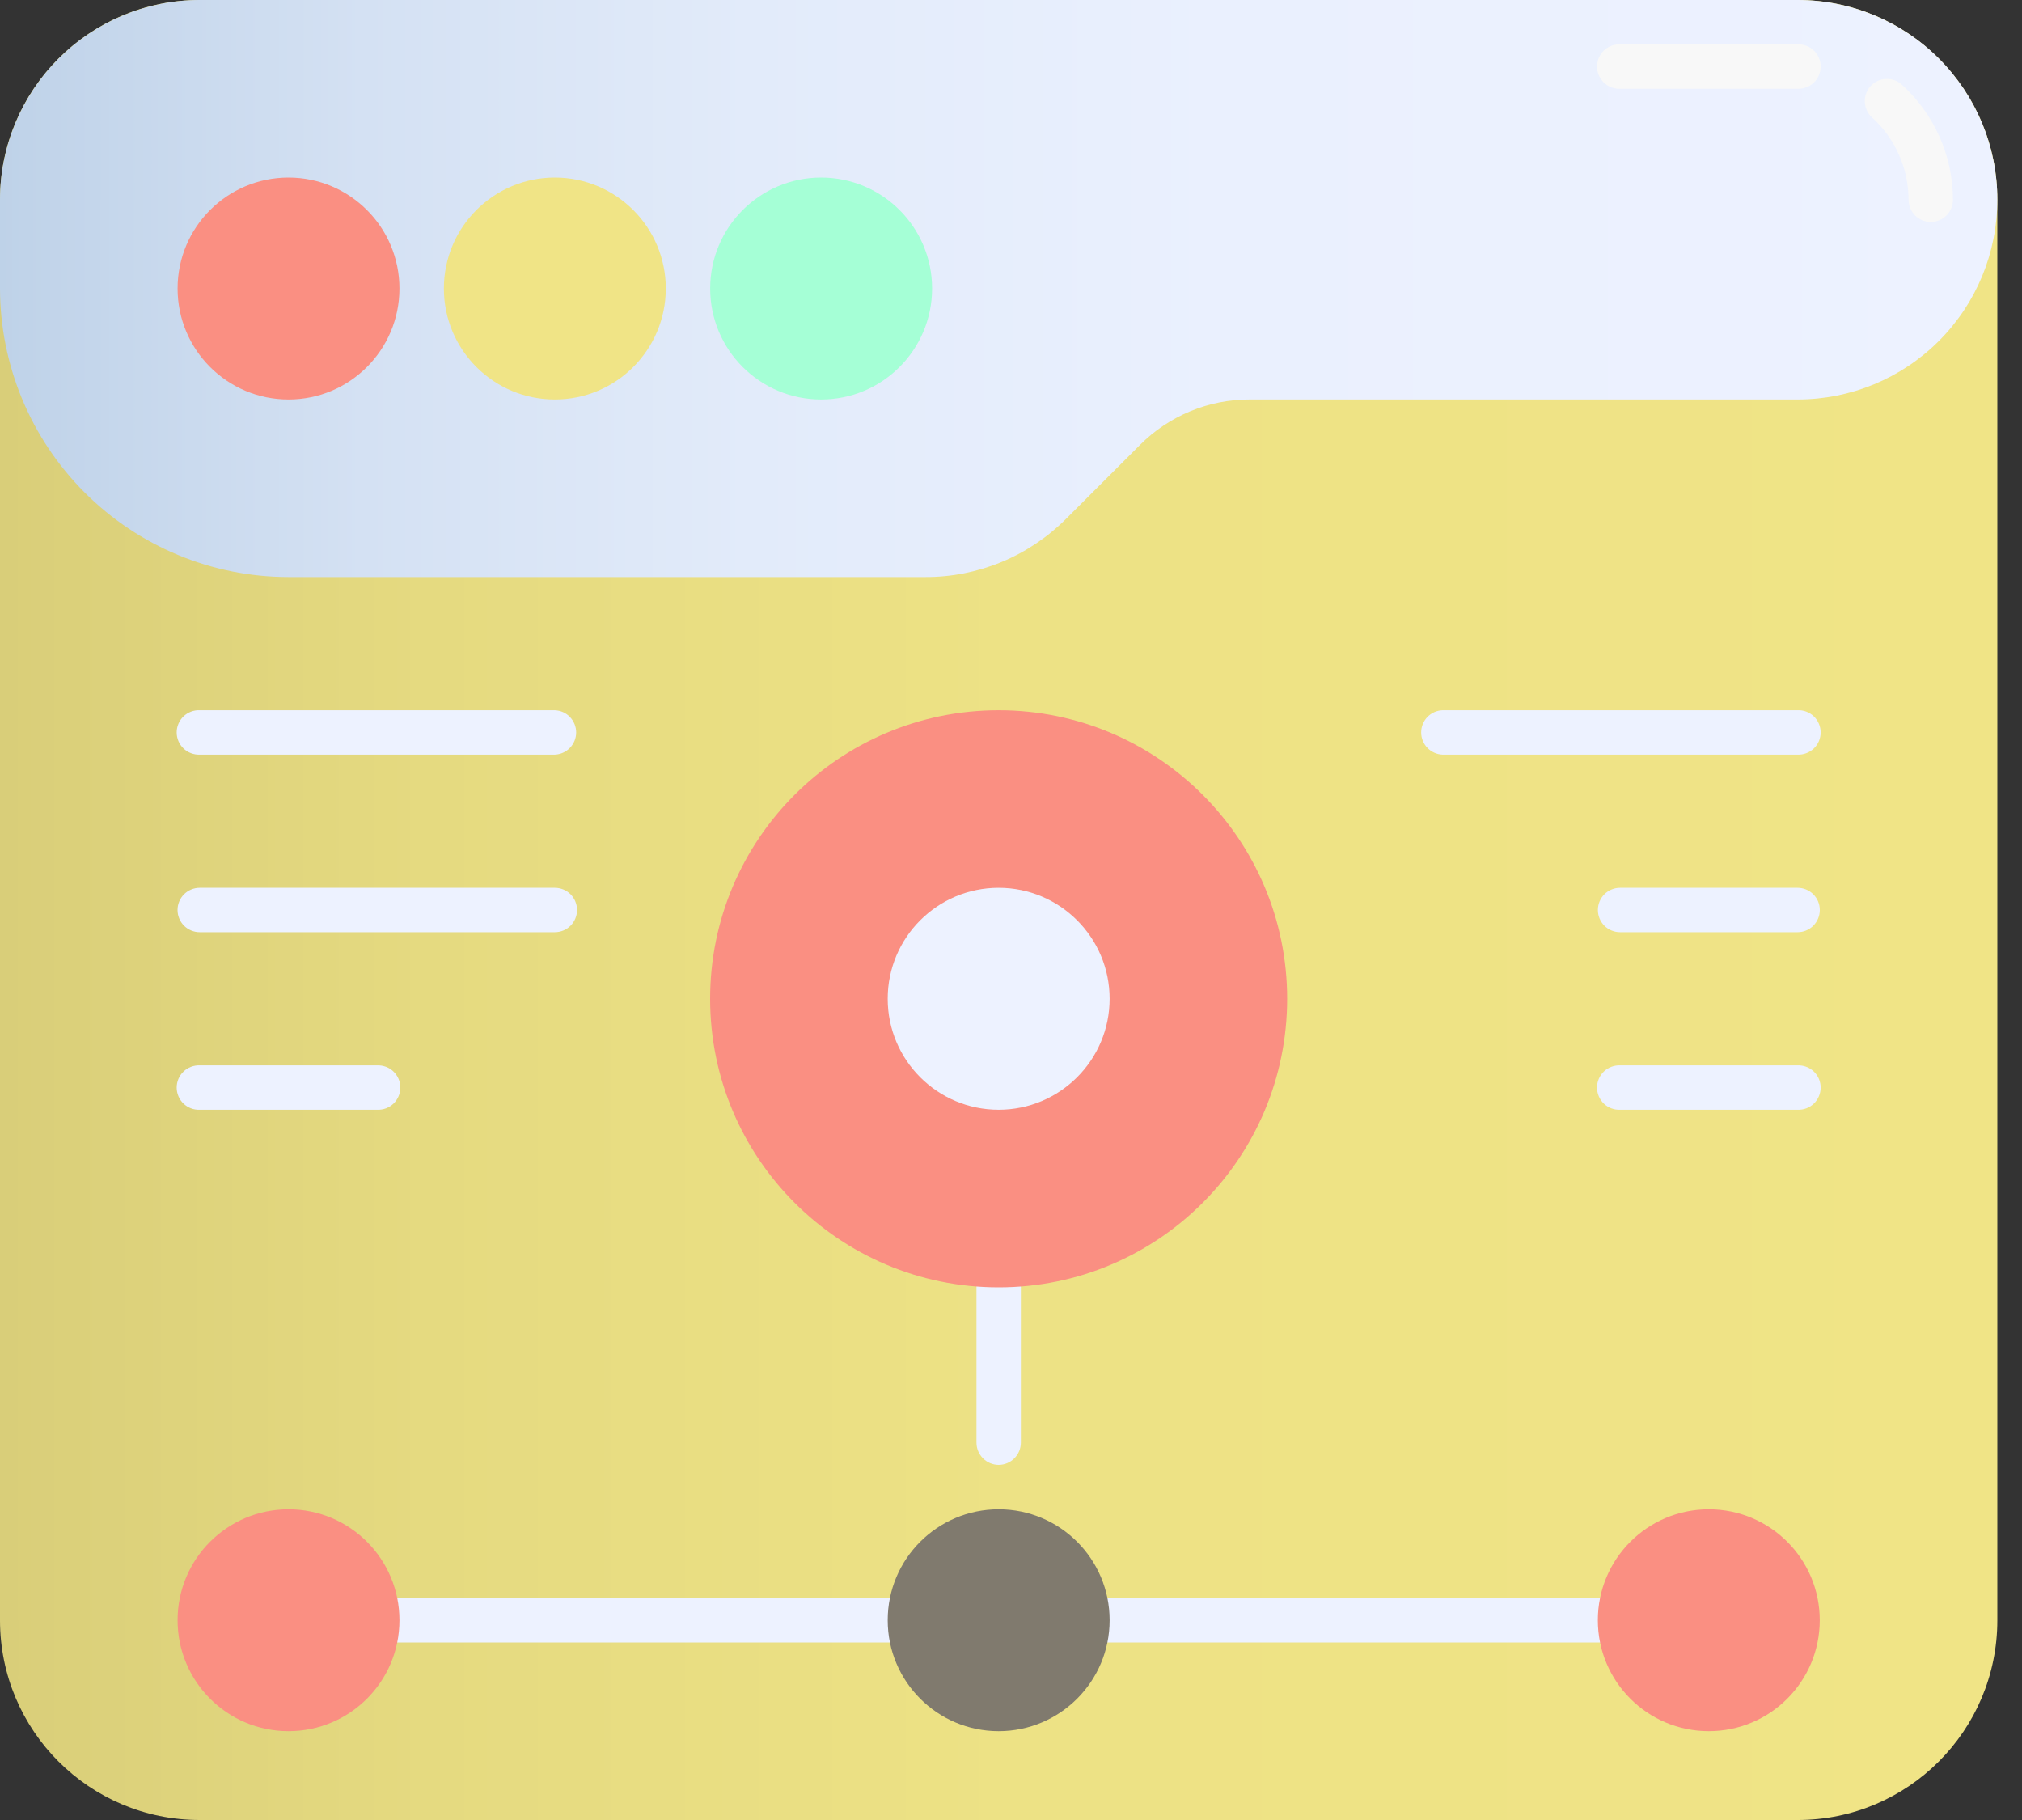
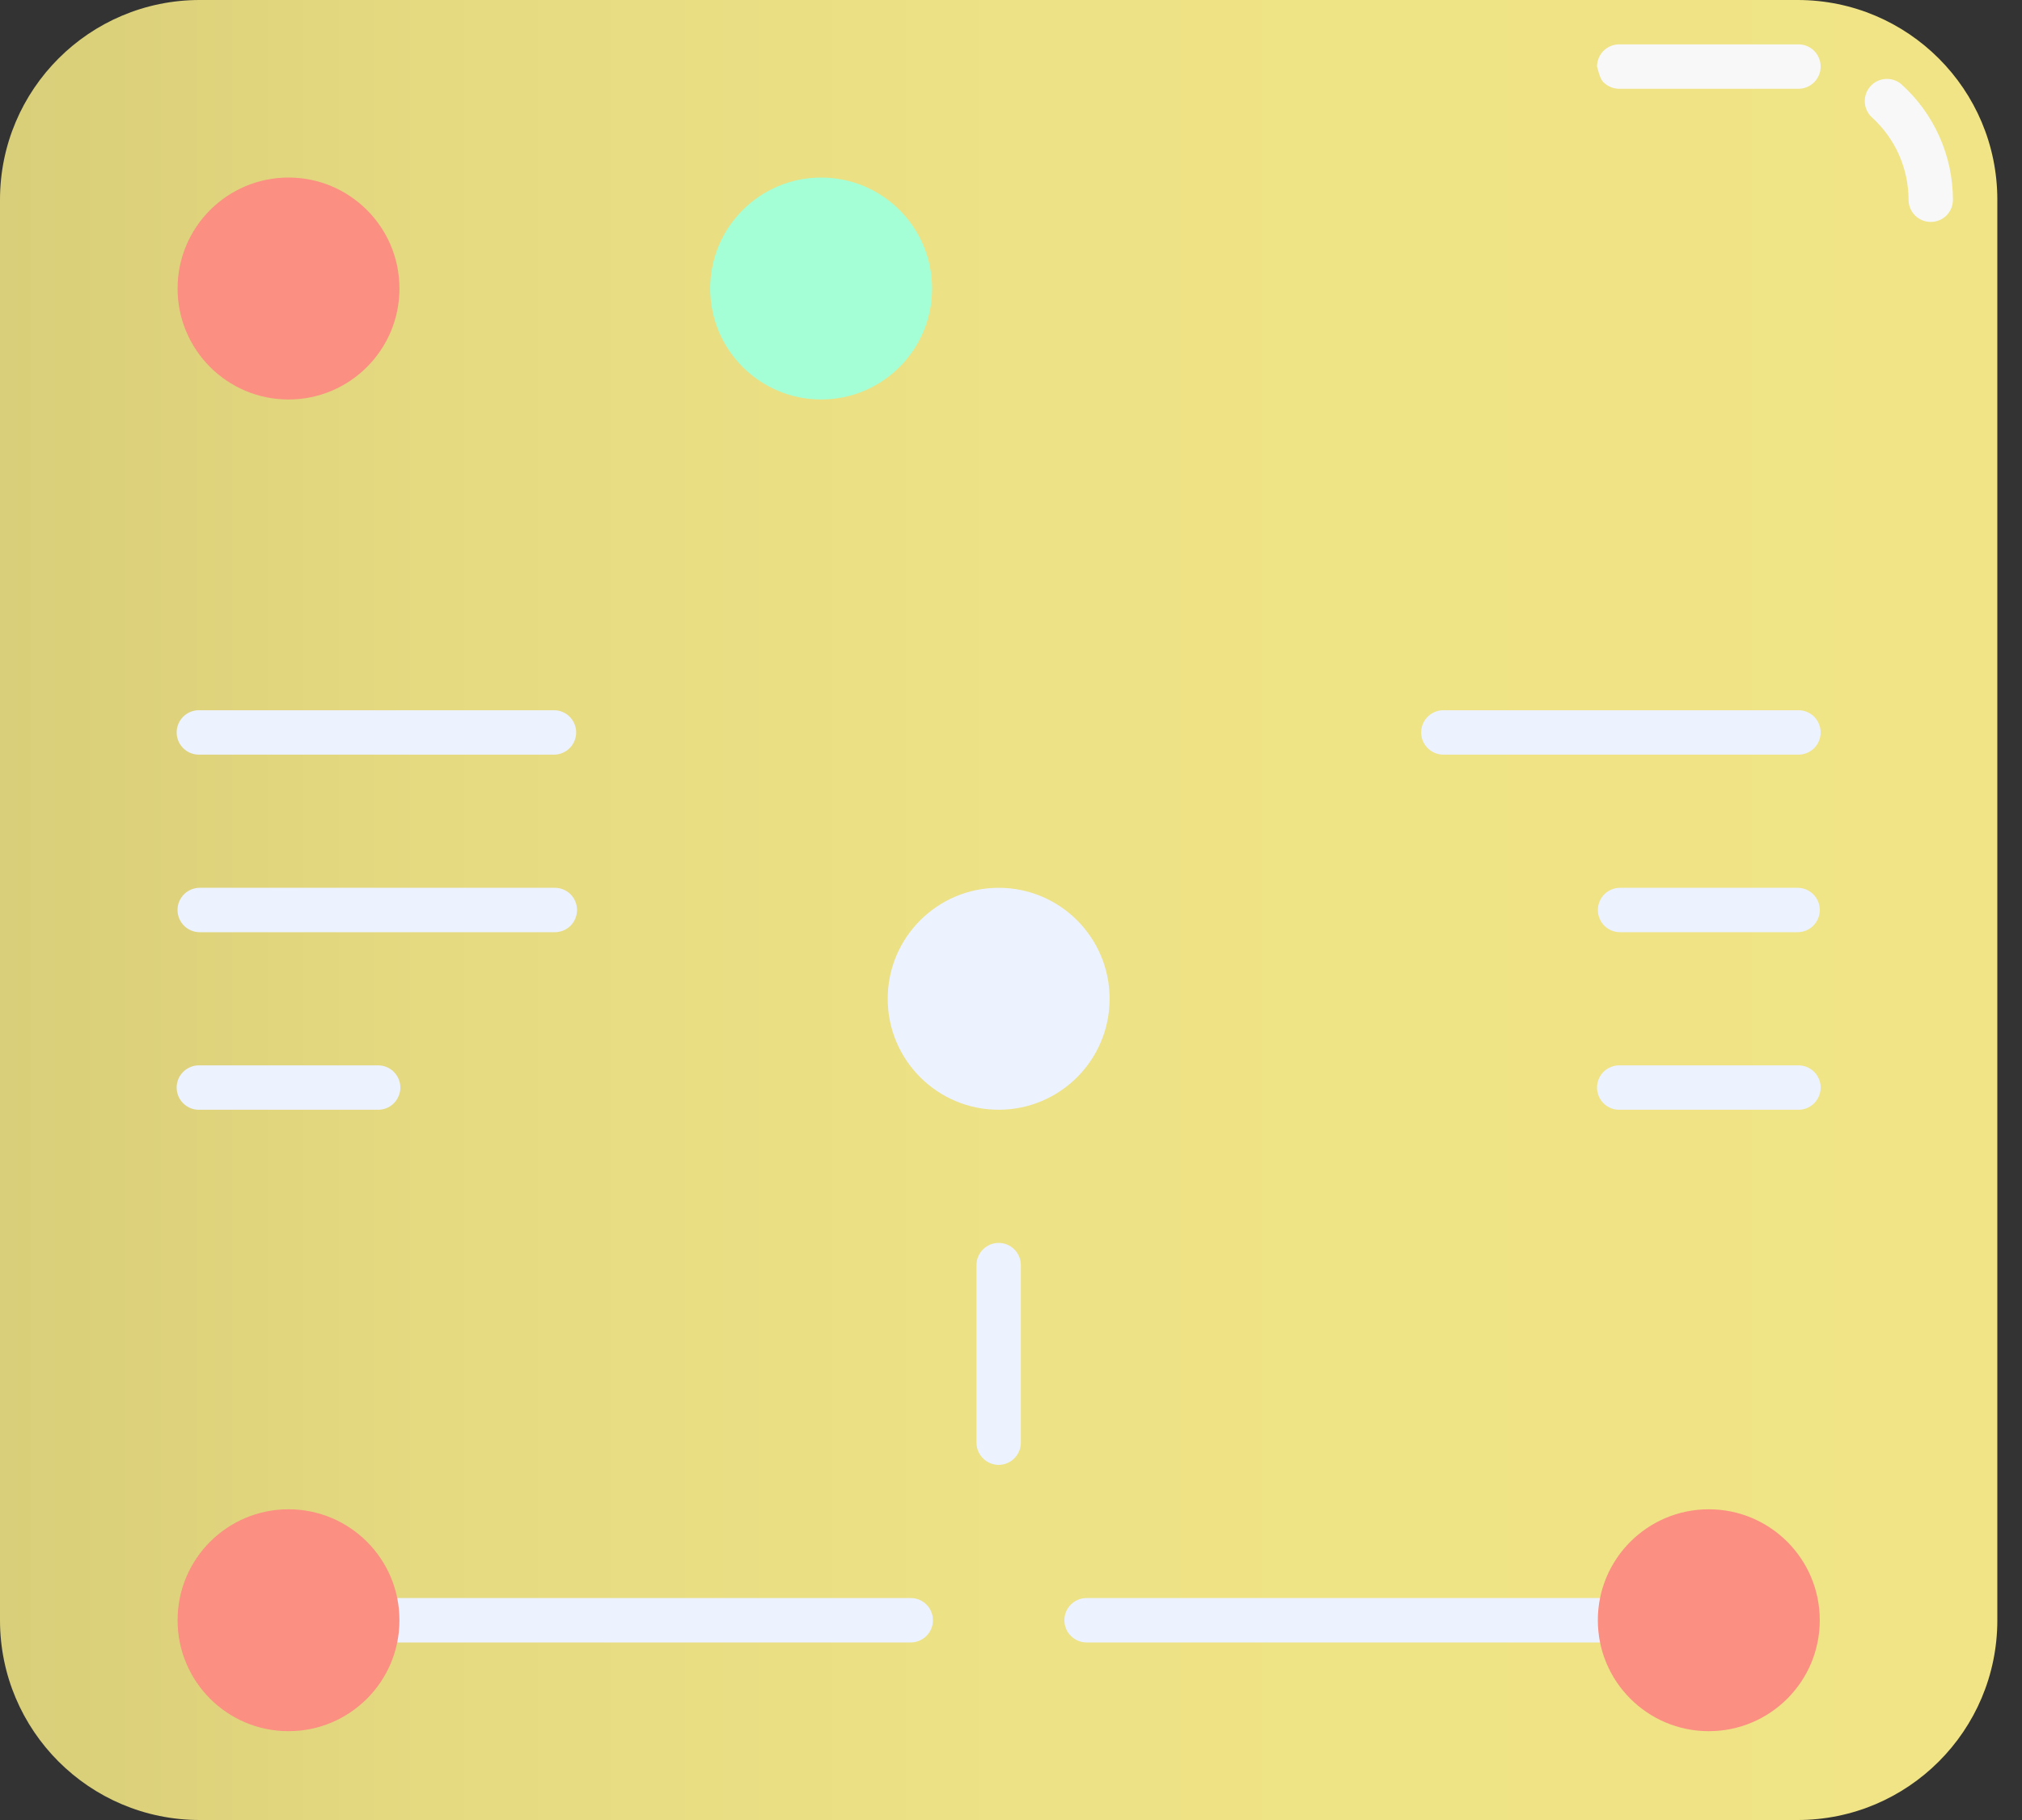
<svg xmlns="http://www.w3.org/2000/svg" width="40" height="36" viewBox="0 0 40 36" fill="none">
  <rect x="0" y="0" width="40" height="36" fill="#333333" stroke="none" />
  <path d="M35.561 0H3.951C1.769 0 0 1.769 0 3.951V32.049C0 34.231 1.769 36 3.951 36H35.561C37.743 36 39.512 34.231 39.512 32.049V3.951C39.512 1.769 37.743 0 35.561 0Z" fill="url(#paint0_linear_299_1017)" />
-   <path d="M35.561 0H3.951C2.904 0.001 1.899 0.418 1.159 1.159C0.418 1.899 0.001 2.904 0 3.951V5.707C0.002 7.22 0.604 8.671 1.674 9.741C2.744 10.811 4.194 11.413 5.707 11.414H18.301C18.82 11.416 19.334 11.314 19.814 11.116C20.294 10.917 20.729 10.625 21.095 10.257L22.549 8.803C22.834 8.516 23.173 8.29 23.546 8.135C23.919 7.98 24.319 7.901 24.723 7.902H35.561C36.609 7.902 37.614 7.486 38.355 6.745C39.096 6.004 39.512 4.999 39.512 3.951C39.512 2.903 39.096 1.898 38.355 1.157C37.614 0.416 36.609 1.56153e-08 35.561 0Z" fill="url(#paint1_linear_299_1017)" />
  <path d="M5.708 7.902C6.92 7.902 7.902 6.919 7.902 5.707C7.902 4.495 6.92 3.512 5.708 3.512C4.495 3.512 3.513 4.495 3.513 5.707C3.513 6.919 4.495 7.902 5.708 7.902Z" fill="#FA8F82" />
-   <path d="M10.976 7.902C12.188 7.902 13.171 6.919 13.171 5.707C13.171 4.495 12.188 3.512 10.976 3.512C9.763 3.512 8.781 4.495 8.781 5.707C8.781 6.919 9.763 7.902 10.976 7.902Z" fill="#F0E486" />
  <path d="M18 32.488H7.463C7.35 32.483 7.242 32.435 7.164 32.353C7.085 32.271 7.041 32.162 7.041 32.049C7.041 31.935 7.085 31.826 7.164 31.744C7.242 31.662 7.35 31.614 7.463 31.61H18C18.059 31.608 18.118 31.617 18.173 31.638C18.228 31.659 18.279 31.691 18.321 31.732C18.364 31.773 18.398 31.822 18.421 31.877C18.444 31.931 18.456 31.99 18.456 32.049C18.456 32.108 18.444 32.166 18.421 32.221C18.398 32.275 18.364 32.324 18.321 32.365C18.279 32.406 18.228 32.438 18.173 32.459C18.118 32.48 18.059 32.49 18 32.488ZM32.049 32.488H21.512C21.453 32.49 21.395 32.48 21.339 32.459C21.284 32.438 21.233 32.406 21.191 32.365C21.148 32.324 21.114 32.275 21.091 32.221C21.068 32.166 21.056 32.108 21.056 32.049C21.056 31.99 21.068 31.931 21.091 31.877C21.114 31.822 21.148 31.773 21.191 31.732C21.233 31.691 21.284 31.659 21.339 31.638C21.395 31.617 21.453 31.608 21.512 31.61H32.049C32.162 31.614 32.27 31.662 32.349 31.744C32.427 31.826 32.471 31.935 32.471 32.049C32.471 32.162 32.427 32.271 32.349 32.353C32.27 32.435 32.162 32.483 32.049 32.488ZM10.976 14.927H3.951C3.892 14.929 3.833 14.919 3.778 14.898C3.723 14.877 3.672 14.845 3.63 14.804C3.587 14.763 3.553 14.714 3.53 14.66C3.507 14.605 3.495 14.547 3.495 14.488C3.495 14.428 3.507 14.37 3.53 14.316C3.553 14.261 3.587 14.212 3.63 14.171C3.672 14.13 3.723 14.098 3.778 14.077C3.833 14.056 3.892 14.046 3.951 14.049H10.976C11.089 14.053 11.197 14.101 11.275 14.183C11.354 14.265 11.398 14.374 11.398 14.488C11.398 14.601 11.354 14.71 11.275 14.792C11.197 14.874 11.089 14.922 10.976 14.927ZM10.976 18.439H3.951C3.835 18.439 3.723 18.393 3.641 18.311C3.558 18.228 3.512 18.116 3.512 18C3.512 17.883 3.558 17.772 3.641 17.689C3.723 17.607 3.835 17.561 3.951 17.561H10.976C11.092 17.561 11.204 17.607 11.287 17.689C11.369 17.772 11.415 17.883 11.415 18C11.415 18.116 11.369 18.228 11.287 18.311C11.204 18.393 11.092 18.439 10.976 18.439ZM7.463 21.951H3.951C3.892 21.953 3.833 21.944 3.778 21.923C3.723 21.902 3.672 21.87 3.63 21.829C3.587 21.788 3.553 21.739 3.53 21.684C3.507 21.63 3.495 21.571 3.495 21.512C3.495 21.453 3.507 21.395 3.53 21.34C3.553 21.286 3.587 21.237 3.63 21.196C3.672 21.155 3.723 21.123 3.778 21.102C3.833 21.081 3.892 21.071 3.951 21.073H7.463C7.522 21.071 7.581 21.081 7.637 21.102C7.692 21.123 7.742 21.155 7.785 21.196C7.827 21.237 7.861 21.286 7.884 21.34C7.908 21.395 7.92 21.453 7.92 21.512C7.92 21.571 7.908 21.63 7.884 21.684C7.861 21.739 7.827 21.788 7.785 21.829C7.742 21.87 7.692 21.902 7.637 21.923C7.581 21.944 7.522 21.953 7.463 21.951ZM35.561 18.439H32.049C31.933 18.439 31.821 18.393 31.738 18.311C31.656 18.228 31.61 18.116 31.61 18C31.61 17.883 31.656 17.772 31.738 17.689C31.821 17.607 31.933 17.561 32.049 17.561H35.561C35.677 17.561 35.789 17.607 35.871 17.689C35.954 17.772 36 17.883 36 18C36 18.116 35.954 18.228 35.871 18.311C35.789 18.393 35.677 18.439 35.561 18.439ZM35.561 21.951H32.049C31.99 21.953 31.931 21.944 31.876 21.923C31.82 21.902 31.77 21.87 31.727 21.829C31.685 21.788 31.651 21.739 31.628 21.684C31.605 21.63 31.593 21.571 31.593 21.512C31.593 21.453 31.605 21.395 31.628 21.34C31.651 21.286 31.685 21.237 31.727 21.196C31.77 21.155 31.82 21.123 31.876 21.102C31.931 21.081 31.99 21.071 32.049 21.073H35.561C35.62 21.071 35.679 21.081 35.734 21.102C35.789 21.123 35.84 21.155 35.883 21.196C35.925 21.237 35.959 21.286 35.982 21.34C36.005 21.395 36.017 21.453 36.017 21.512C36.017 21.571 36.005 21.63 35.982 21.684C35.959 21.739 35.925 21.788 35.883 21.829C35.84 21.87 35.789 21.902 35.734 21.923C35.679 21.944 35.62 21.953 35.561 21.951ZM35.561 14.927H28.536C28.423 14.922 28.316 14.874 28.237 14.792C28.158 14.71 28.114 14.601 28.114 14.488C28.114 14.374 28.158 14.265 28.237 14.183C28.316 14.101 28.423 14.053 28.536 14.049H35.561C35.62 14.046 35.679 14.056 35.734 14.077C35.789 14.098 35.84 14.13 35.883 14.171C35.925 14.212 35.959 14.261 35.982 14.316C36.005 14.37 36.017 14.428 36.017 14.488C36.017 14.547 36.005 14.605 35.982 14.66C35.959 14.714 35.925 14.763 35.883 14.804C35.84 14.845 35.789 14.877 35.734 14.898C35.679 14.919 35.62 14.929 35.561 14.927ZM19.756 28.976C19.64 28.975 19.528 28.929 19.446 28.846C19.364 28.764 19.317 28.653 19.317 28.536V25.024C19.317 24.908 19.363 24.796 19.446 24.714C19.528 24.631 19.64 24.585 19.756 24.585C19.873 24.585 19.984 24.631 20.067 24.714C20.149 24.796 20.195 24.908 20.195 25.024V28.536C20.195 28.653 20.148 28.764 20.066 28.846C19.984 28.929 19.872 28.975 19.756 28.976Z" fill="#EDF2FF" />
-   <path d="M19.756 25.464C22.908 25.464 25.463 22.909 25.463 19.756C25.463 16.604 22.908 14.049 19.756 14.049C16.604 14.049 14.048 16.604 14.048 19.756C14.048 22.909 16.604 25.464 19.756 25.464Z" fill="#FA8F82" />
  <path d="M19.756 21.951C20.968 21.951 21.951 20.968 21.951 19.756C21.951 18.544 20.968 17.561 19.756 17.561C18.544 17.561 17.561 18.544 17.561 19.756C17.561 20.968 18.544 21.951 19.756 21.951Z" fill="#EDF2FF" />
  <path d="M5.708 34.243C6.92 34.243 7.902 33.261 7.902 32.048C7.902 30.836 6.92 29.854 5.708 29.854C4.495 29.854 3.513 30.836 3.513 32.048C3.513 33.261 4.495 34.243 5.708 34.243Z" fill="#FA8F82" />
-   <path d="M19.756 34.243C20.968 34.243 21.951 33.261 21.951 32.048C21.951 30.836 20.968 29.854 19.756 29.854C18.544 29.854 17.561 30.836 17.561 32.048C17.561 33.261 18.544 34.243 19.756 34.243Z" fill="#807A6E" />
  <path d="M33.804 34.243C35.017 34.243 35.999 33.261 35.999 32.048C35.999 30.836 35.017 29.854 33.804 29.854C32.592 29.854 31.609 30.836 31.609 32.048C31.609 33.261 32.592 34.243 33.804 34.243Z" fill="#FA8F82" />
  <path d="M16.244 7.902C17.456 7.902 18.439 6.919 18.439 5.707C18.439 4.495 17.456 3.512 16.244 3.512C15.032 3.512 14.049 4.495 14.049 5.707C14.049 6.919 15.032 7.902 16.244 7.902Z" fill="#A5FFD6" />
-   <path d="M37.61 1.663C37.523 1.59 37.411 1.554 37.298 1.562C37.184 1.57 37.078 1.621 37.002 1.706C36.926 1.791 36.886 1.901 36.89 2.015C36.894 2.129 36.942 2.236 37.024 2.315C37.254 2.522 37.438 2.774 37.564 3.056C37.69 3.337 37.755 3.642 37.756 3.951C37.756 4.068 37.802 4.179 37.885 4.262C37.967 4.344 38.079 4.39 38.195 4.39C38.312 4.39 38.423 4.344 38.506 4.262C38.588 4.179 38.634 4.068 38.634 3.951C38.633 3.519 38.542 3.093 38.365 2.698C38.189 2.304 37.932 1.952 37.61 1.663ZM35.561 0.878H32.049C31.99 0.875 31.931 0.885 31.876 0.906C31.82 0.927 31.77 0.959 31.727 1C31.685 1.041 31.651 1.09 31.628 1.145C31.605 1.199 31.593 1.258 31.593 1.317C31.593 1.376 31.605 1.434 31.628 1.489C31.651 1.543 31.685 1.592 31.727 1.633C31.77 1.674 31.82 1.706 31.876 1.727C31.931 1.748 31.99 1.758 32.049 1.756H35.561C35.62 1.758 35.679 1.748 35.734 1.727C35.789 1.706 35.84 1.674 35.883 1.633C35.925 1.592 35.959 1.543 35.982 1.489C36.005 1.434 36.017 1.376 36.017 1.317C36.017 1.258 36.005 1.199 35.982 1.145C35.959 1.09 35.925 1.041 35.883 1C35.84 0.959 35.789 0.927 35.734 0.906C35.679 0.885 35.62 0.875 35.561 0.878Z" fill="#F8F8F8" />
+   <path d="M37.61 1.663C37.523 1.59 37.411 1.554 37.298 1.562C37.184 1.57 37.078 1.621 37.002 1.706C36.926 1.791 36.886 1.901 36.89 2.015C36.894 2.129 36.942 2.236 37.024 2.315C37.254 2.522 37.438 2.774 37.564 3.056C37.69 3.337 37.755 3.642 37.756 3.951C37.756 4.068 37.802 4.179 37.885 4.262C37.967 4.344 38.079 4.39 38.195 4.39C38.312 4.39 38.423 4.344 38.506 4.262C38.588 4.179 38.634 4.068 38.634 3.951C38.633 3.519 38.542 3.093 38.365 2.698C38.189 2.304 37.932 1.952 37.61 1.663ZM35.561 0.878H32.049C31.99 0.875 31.931 0.885 31.876 0.906C31.82 0.927 31.77 0.959 31.727 1C31.685 1.041 31.651 1.09 31.628 1.145C31.605 1.199 31.593 1.258 31.593 1.317C31.651 1.543 31.685 1.592 31.727 1.633C31.77 1.674 31.82 1.706 31.876 1.727C31.931 1.748 31.99 1.758 32.049 1.756H35.561C35.62 1.758 35.679 1.748 35.734 1.727C35.789 1.706 35.84 1.674 35.883 1.633C35.925 1.592 35.959 1.543 35.982 1.489C36.005 1.434 36.017 1.376 36.017 1.317C36.017 1.258 36.005 1.199 35.982 1.145C35.959 1.09 35.925 1.041 35.883 1C35.84 0.959 35.789 0.927 35.734 0.906C35.679 0.885 35.62 0.875 35.561 0.878Z" fill="#F8F8F8" />
  <defs>
    <linearGradient id="paint0_linear_299_1017" x1="39.512" y1="18" x2="0" y2="18" gradientUnits="userSpaceOnUse">
      <stop stop-color="#F0E486" />
      <stop offset="0.491" stop-color="#EDE285" />
      <stop offset="0.786" stop-color="#E5DA80" />
      <stop offset="1" stop-color="#D9CE79" />
    </linearGradient>
    <linearGradient id="paint1_linear_299_1017" x1="39.512" y1="5.707" x2="0" y2="5.707" gradientUnits="userSpaceOnUse">
      <stop stop-color="#EDF2FF" />
      <stop offset="0.39" stop-color="#EAF0FE" />
      <stop offset="0.625" stop-color="#E2EBFA" />
      <stop offset="0.818" stop-color="#D4E1F3" />
      <stop offset="0.988" stop-color="#C0D3E9" />
      <stop offset="1" stop-color="#BED2E8" />
    </linearGradient>
  </defs>
</svg>